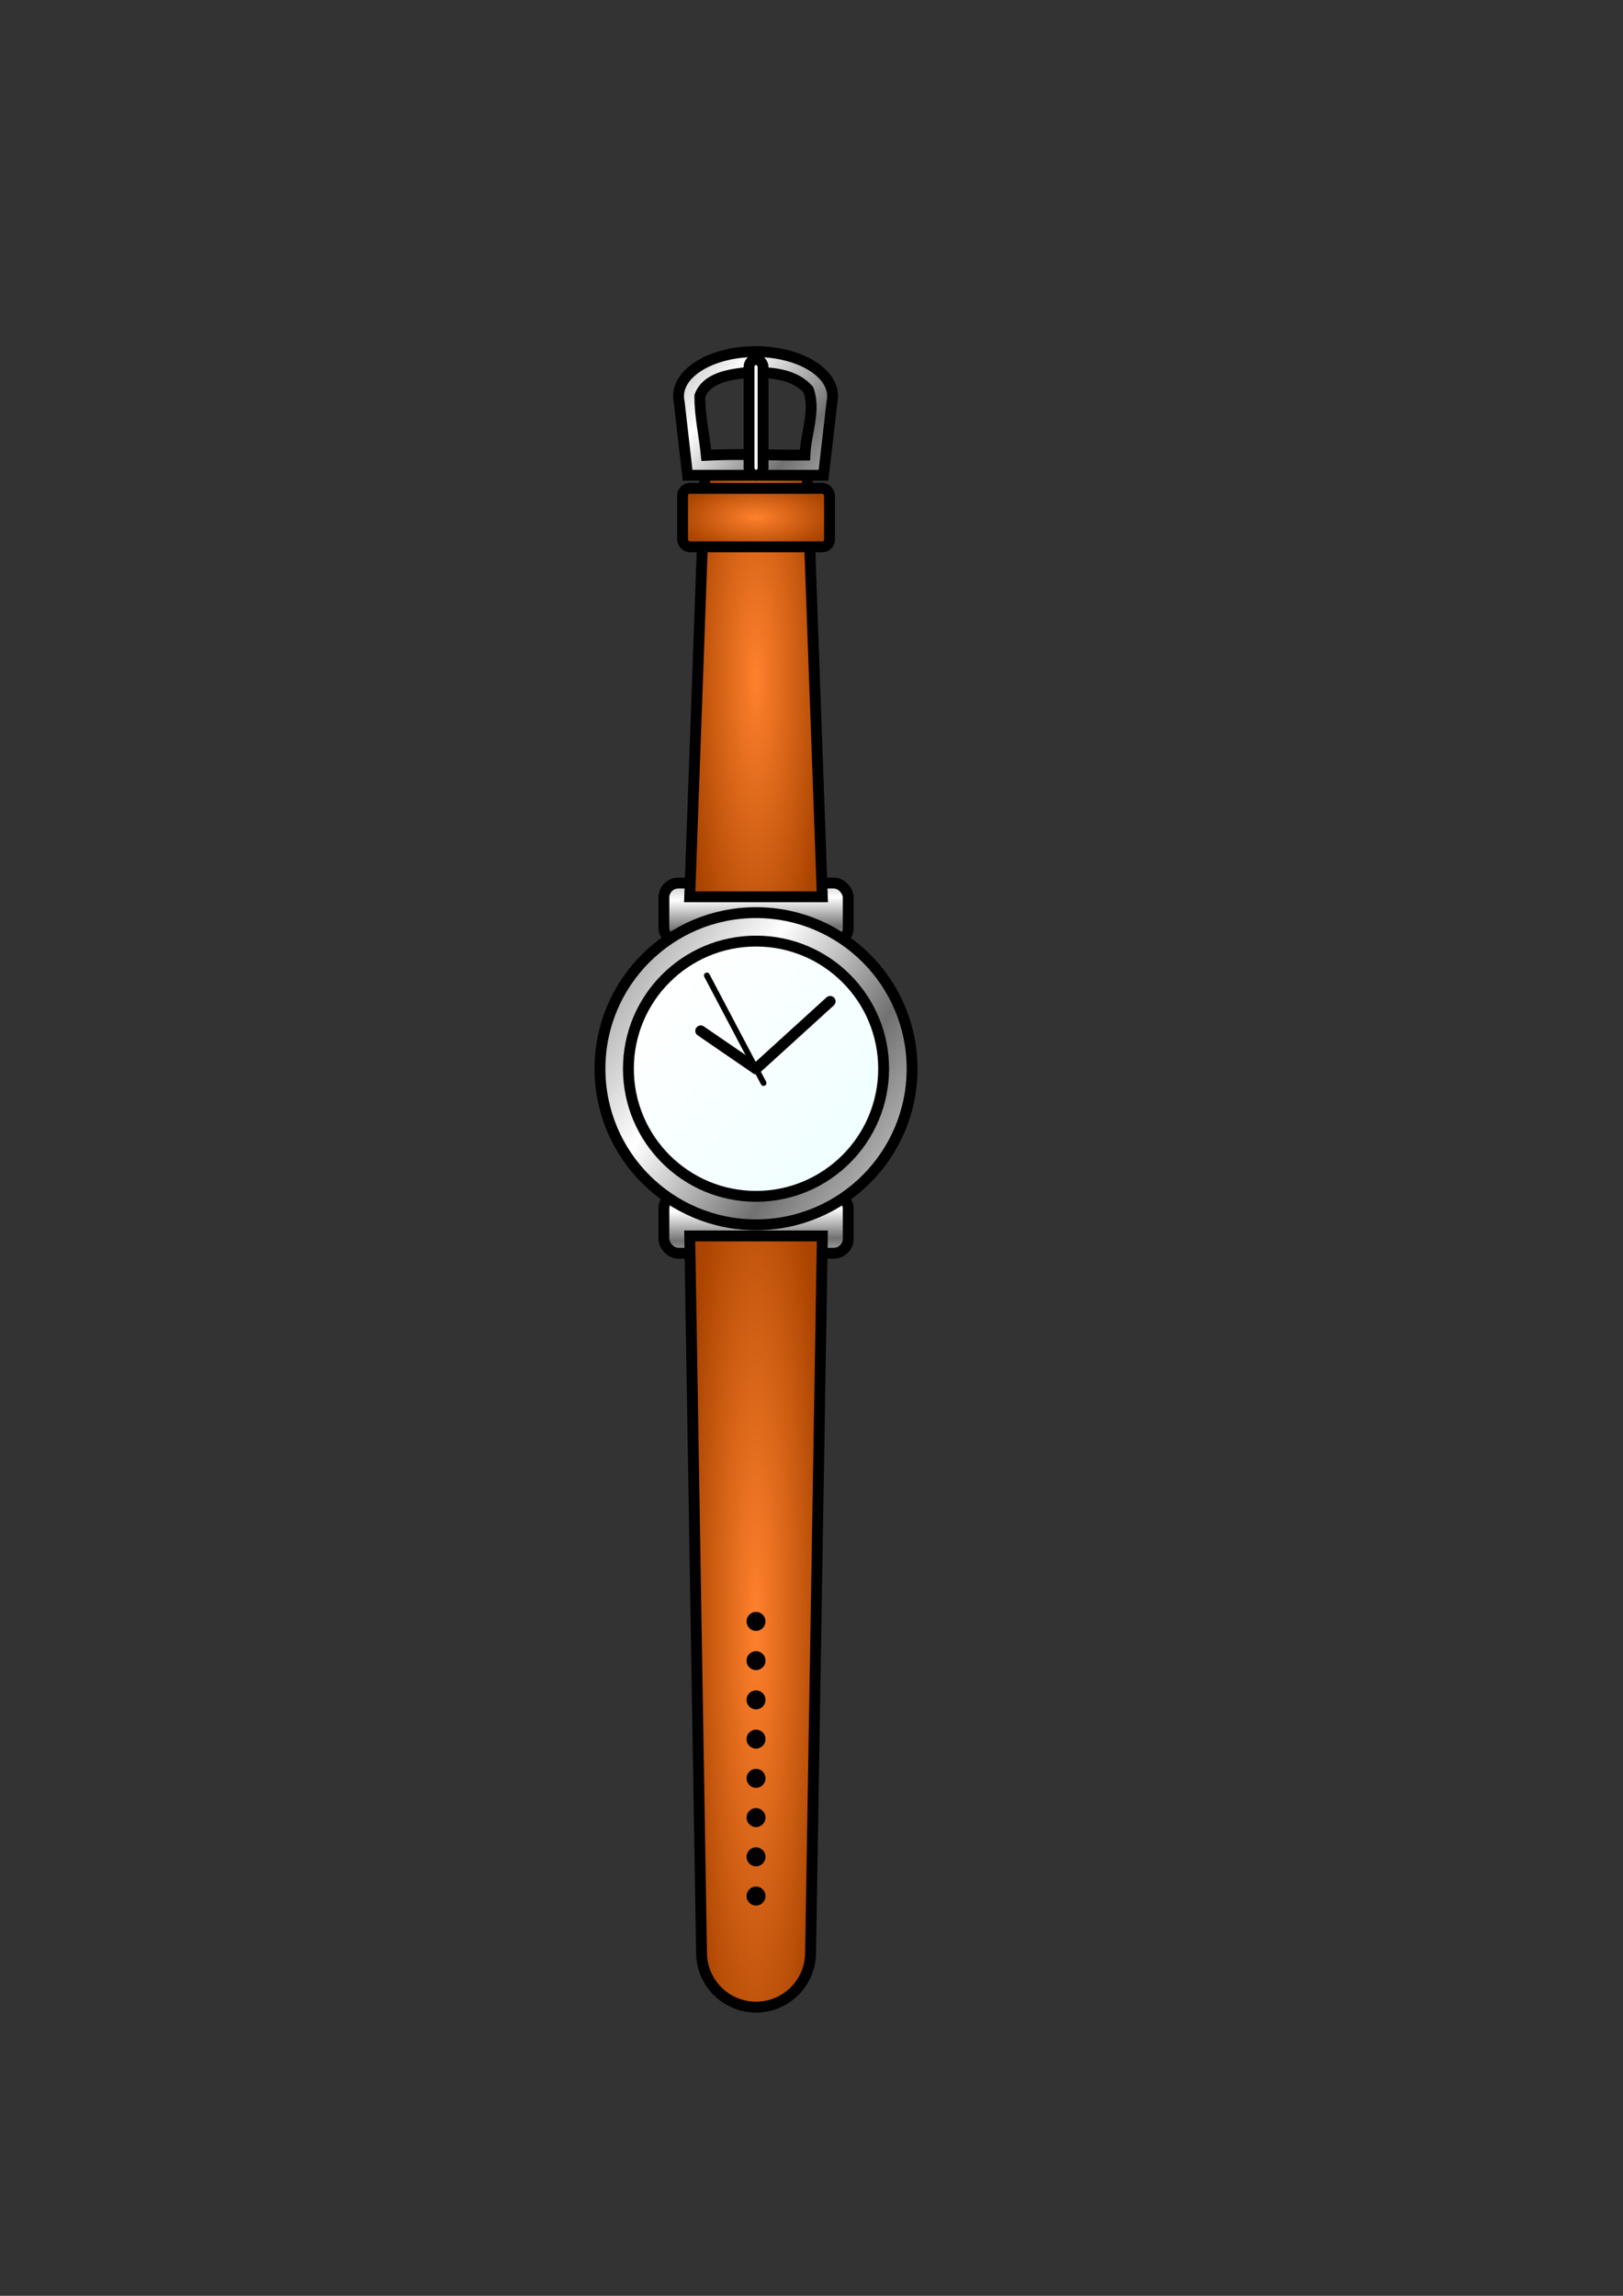
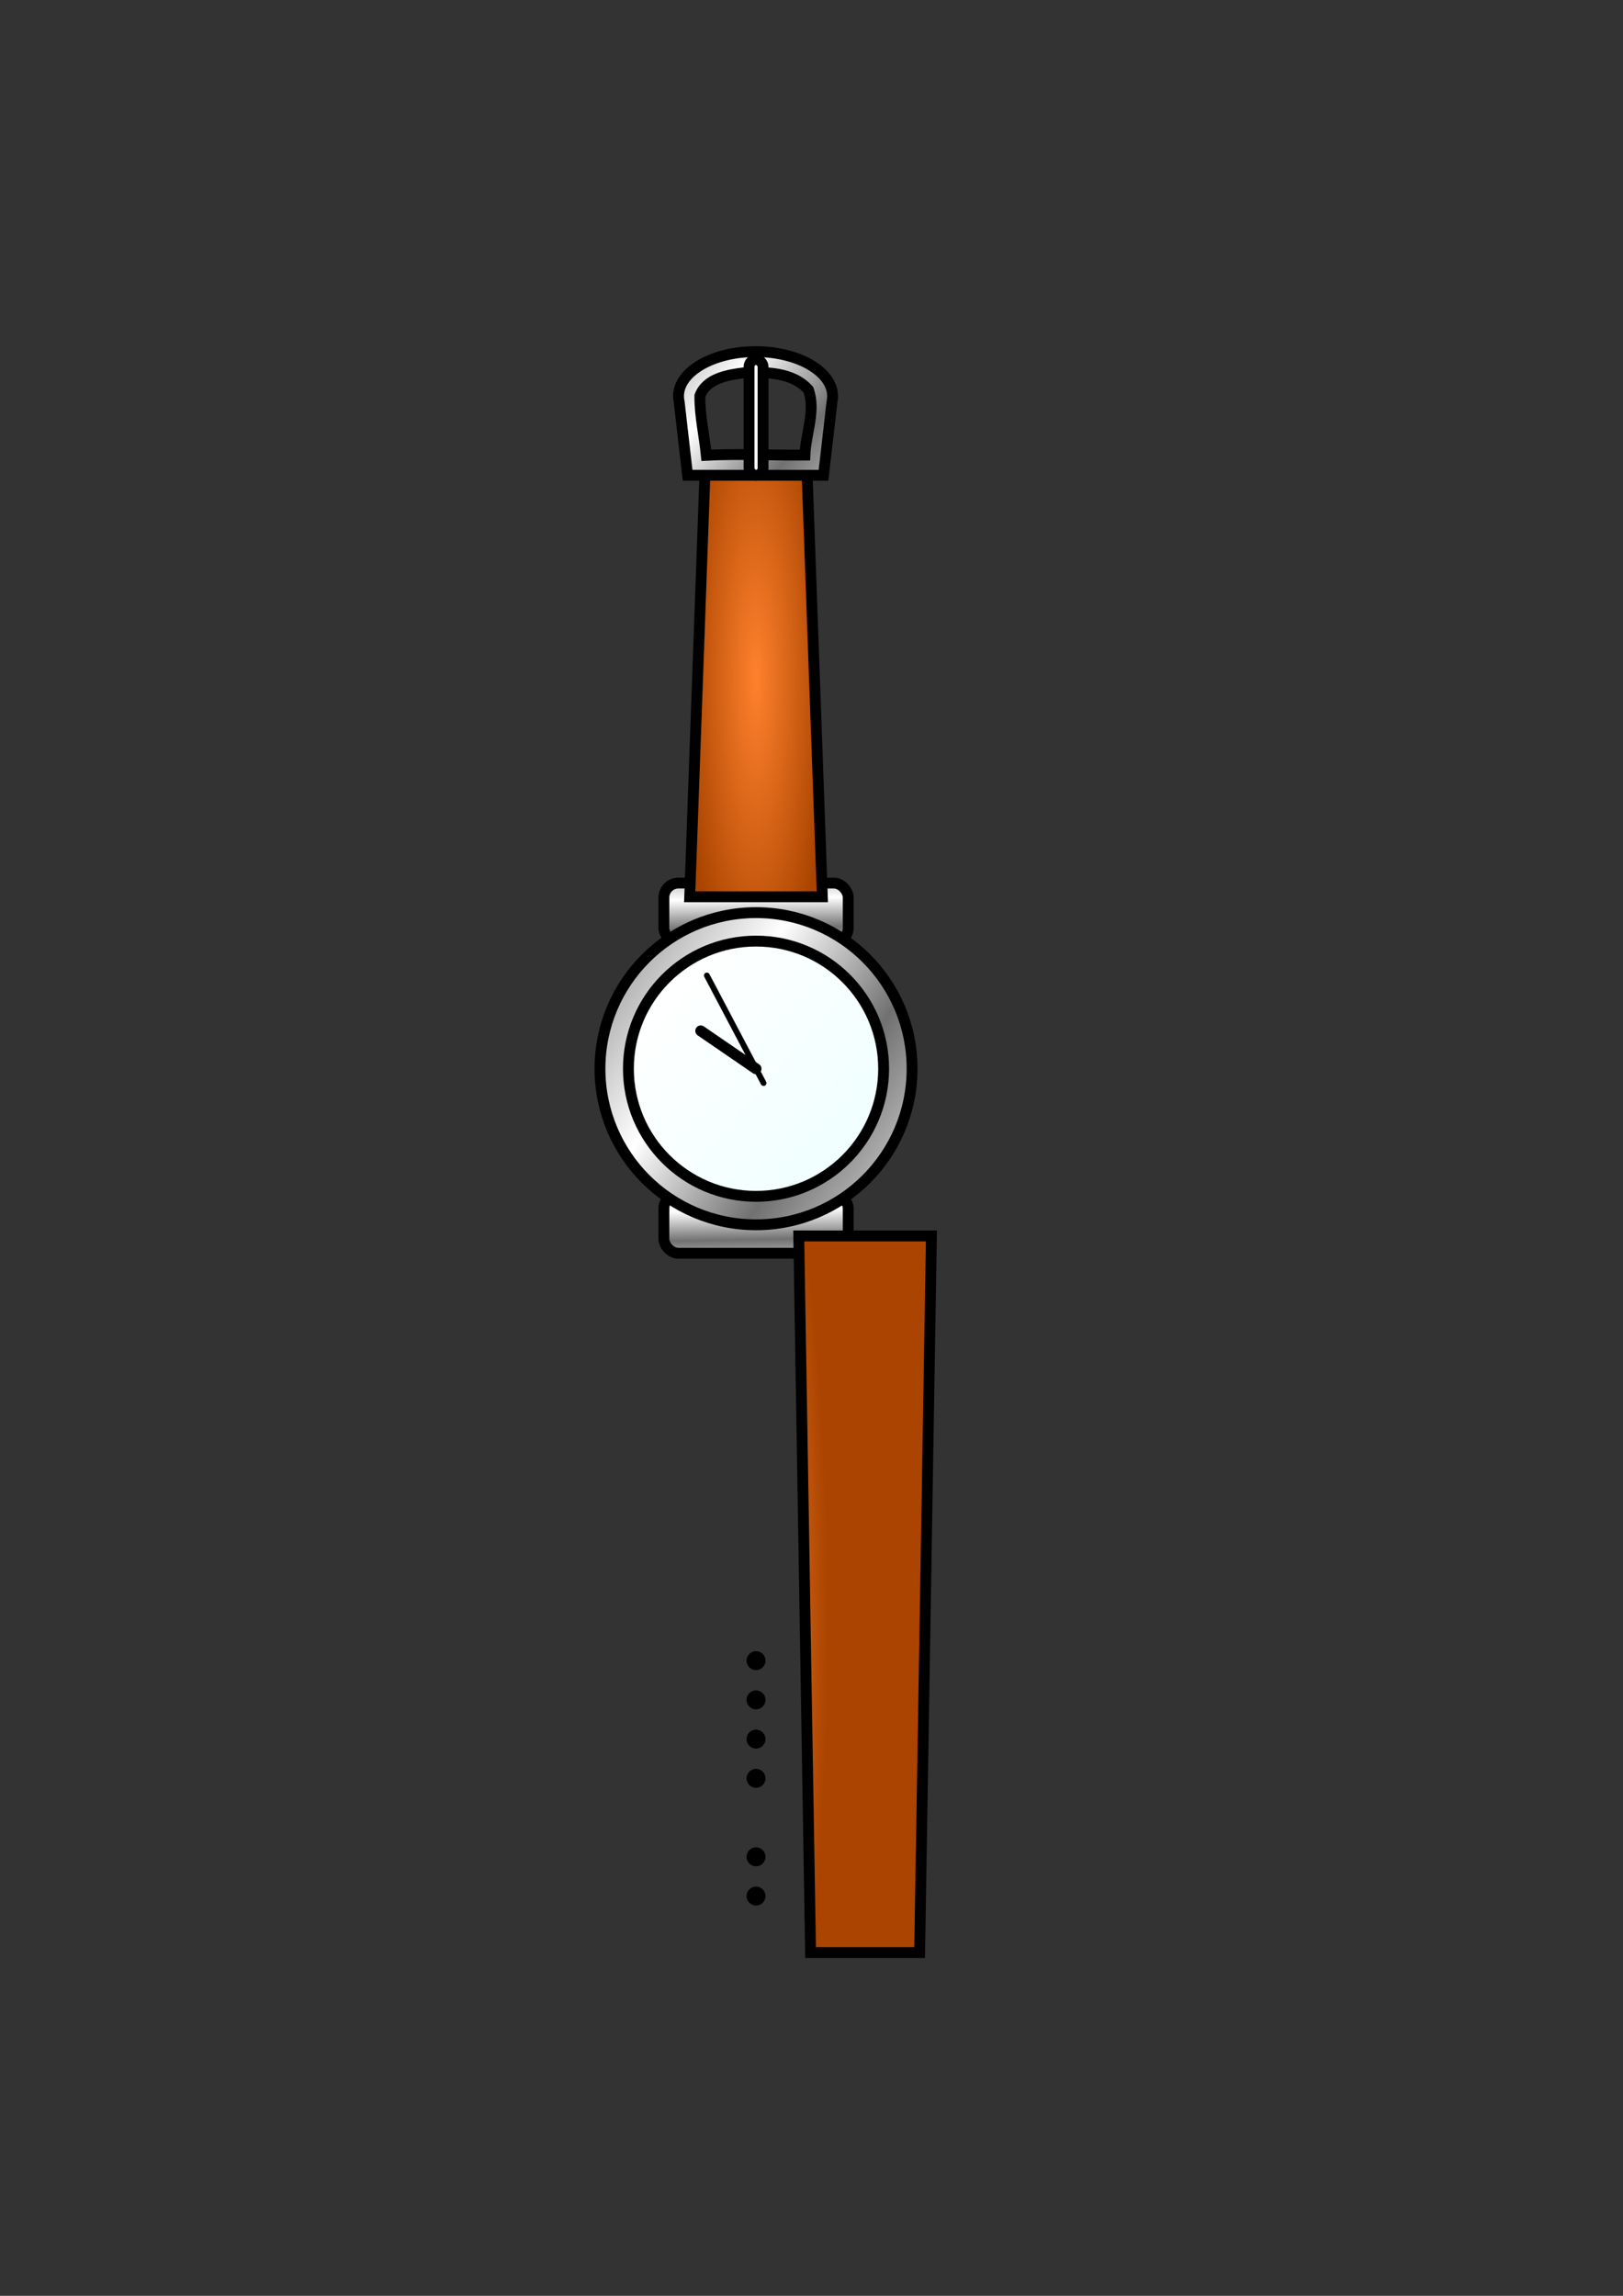
<svg xmlns="http://www.w3.org/2000/svg" xmlns:ns1="http://www.inkscape.org/namespaces/inkscape" xmlns:ns2="http://sodipodi.sourceforge.net/DTD/sodipodi-0.dtd" xmlns:xlink="http://www.w3.org/1999/xlink" width="210mm" height="297mm" id="svg2" version="1.1" ns1:version="0.48.0 r9654" ns2:docname="Watch.svg">
  <rect width="100%" height="100%" fill="#333333" stroke="none" />
  <defs id="defs4">
    <linearGradient id="linearGradient3124">
      <stop style="stop-color:#f0ffff;stop-opacity:1;" offset="0" id="stop3126" />
      <stop style="stop-color:#ffffff;stop-opacity:1;" offset="1" id="stop3128" />
    </linearGradient>
    <linearGradient id="linearGradient3112">
      <stop style="stop-color:#b3b3b3;stop-opacity:1;" offset="0" id="stop3114" />
      <stop id="stop3122" offset="0.316" style="stop-color:#ffffff;stop-opacity:1;" />
      <stop id="stop3120" offset="0.743" style="stop-color:#717171;stop-opacity:1;" />
      <stop style="stop-color:#b3b3b3;stop-opacity:1;" offset="1" id="stop3116" />
    </linearGradient>
    <linearGradient id="linearGradient3090">
      <stop style="stop-color:#ff812d;stop-opacity:1;" offset="0" id="stop3092" />
      <stop style="stop-color:#aa4400;stop-opacity:1;" offset="1" id="stop3094" />
    </linearGradient>
    <style id="style2989" type="text/css">
   
    .str1 {stroke:#373435;stroke-width:0.8;stroke-linecap:round}
    .str0 {stroke:#373435;stroke-width:1.5}
    .str2 {stroke:#373435;stroke-width:1.5;stroke-linecap:round}
    .fil0 {fill:none}
    .fil1 {fill:#373435}
   
  </style>
    <radialGradient ns1:collect="always" xlink:href="#linearGradient3090" id="radialGradient3096" cx="365.714" cy="754.7" fx="365.714" fy="754.7" r="35.091" gradientTransform="matrix(1,0,0,7.342,0,-4786.644)" gradientUnits="userSpaceOnUse" />
    <radialGradient ns1:collect="always" xlink:href="#linearGradient3090" id="radialGradient3100" cx="49.269" cy="88.275" fx="49.269" fy="88.275" r="9.904" gradientTransform="matrix(1,0,0,4.517,0,-310.42)" gradientUnits="userSpaceOnUse" />
    <radialGradient ns1:collect="always" xlink:href="#linearGradient3090" id="radialGradient3102" cx="365.714" cy="236.936" fx="365.714" fy="236.936" r="38.597" gradientTransform="matrix(1,0,0,0.439,0,120.847)" gradientUnits="userSpaceOnUse" />
    <linearGradient ns1:collect="always" xlink:href="#linearGradient3112" id="linearGradient3118" x1="31.945" y1="125.551" x2="68.248" y2="150.38" gradientUnits="userSpaceOnUse" />
    <linearGradient ns1:collect="always" xlink:href="#linearGradient3124" id="linearGradient3130" x1="62.355" y1="150.38" x2="35.907" y2="127.482" gradientUnits="userSpaceOnUse" />
    <linearGradient ns1:collect="always" xlink:href="#linearGradient3112" id="linearGradient3132" x1="362.947" y1="400.538" x2="363.594" y2="434.751" gradientUnits="userSpaceOnUse" />
    <linearGradient ns1:collect="always" xlink:href="#linearGradient3112" id="linearGradient3136" gradientUnits="userSpaceOnUse" x1="362.947" y1="400.538" x2="363.594" y2="434.751" gradientTransform="translate(0,152)" />
    <radialGradient ns1:collect="always" xlink:href="#linearGradient3090" id="radialGradient3149" gradientUnits="userSpaceOnUse" gradientTransform="matrix(1,0,0,7.342,0,-4786.644)" cx="365.714" cy="754.7" fx="365.714" fy="754.7" r="35.091" />
    <linearGradient ns1:collect="always" xlink:href="#linearGradient3112" id="linearGradient3177" x1="220.082" y1="170.905" x2="301.221" y2="236.626" gradientUnits="userSpaceOnUse" gradientTransform="translate(105.298,-29.742)" />
    <linearGradient ns1:collect="always" xlink:href="#linearGradient3112" id="linearGradient3244" gradientUnits="userSpaceOnUse" gradientTransform="translate(0,152)" x1="362.947" y1="400.538" x2="363.594" y2="434.751" />
    <linearGradient ns1:collect="always" xlink:href="#linearGradient3112" id="linearGradient3246" gradientUnits="userSpaceOnUse" x1="362.947" y1="400.538" x2="363.594" y2="434.751" />
    <radialGradient ns1:collect="always" xlink:href="#linearGradient3090" id="radialGradient3248" gradientUnits="userSpaceOnUse" gradientTransform="matrix(1,0,0,4.517,0,-310.42)" cx="49.269" cy="88.275" fx="49.269" fy="88.275" r="9.904" />
    <linearGradient ns1:collect="always" xlink:href="#linearGradient3112" id="linearGradient3250" gradientUnits="userSpaceOnUse" x1="31.945" y1="125.551" x2="68.248" y2="150.38" />
    <linearGradient ns1:collect="always" xlink:href="#linearGradient3124" id="linearGradient3252" gradientUnits="userSpaceOnUse" x1="62.355" y1="150.38" x2="35.907" y2="127.482" />
    <radialGradient ns1:collect="always" xlink:href="#linearGradient3090" id="radialGradient3254" gradientUnits="userSpaceOnUse" gradientTransform="matrix(1,0,0,0.439,0,120.847)" cx="365.714" cy="236.936" fx="365.714" fy="236.936" r="38.597" />
    <linearGradient ns1:collect="always" xlink:href="#linearGradient3112" id="linearGradient3256" gradientUnits="userSpaceOnUse" gradientTransform="translate(105.298,-29.742)" x1="220.082" y1="170.905" x2="301.221" y2="236.626" />
    <radialGradient ns1:collect="always" xlink:href="#linearGradient3090" id="radialGradient3258" gradientUnits="userSpaceOnUse" gradientTransform="matrix(1,0,0,7.342,0,-4786.644)" cx="365.714" cy="754.7" fx="365.714" fy="754.7" r="35.091" />
  </defs>
  <ns2:namedview id="base" pagecolor="#ffffff" bordercolor="#666666" borderopacity="1.0" ns1:pageopacity="0.0" ns1:pageshadow="2" ns1:zoom="0.99539111" ns1:cx="365.71429" ns1:cy="475.02342" ns1:document-units="px" ns1:current-layer="layer1" showgrid="false" ns1:window-width="1920" ns1:window-height="1030" ns1:window-x="-8" ns1:window-y="-8" ns1:window-maximized="1" />
  <g ns1:label="Camada 1" ns1:groupmode="layer" id="layer1">
    <g id="g3221" transform="translate(4.019,28.13)">
      <rect style="fill:url(#linearGradient3244);stroke:#000000;stroke-width:5.315" class="fil0 str0" x="320.639" y="555.635" width="90.151" height="28.996" rx="7.087" ry="7.087" id="rect3134" />
      <rect id="rect3029" ry="7.087" rx="7.087" height="28.996" width="90.151" y="403.635" x="320.639" class="fil0 str0" style="fill:url(#linearGradient3246);stroke:#000000;stroke-width:5.315" />
      <polygon transform="matrix(3.543,0,0,3.543,191.139,-9.332)" id="polygon3005" points="58.423,118.453 56.248,58.096 42.29,58.096 40.115,118.453 " class="fil0 str0" style="fill:url(#radialGradient3248);stroke:#000000;stroke-width:1.5" />
      <circle transform="matrix(3.543,0,0,3.543,191.139,2.668)" id="circle2993" r="21.54" cy="138.793" cx="49.269" class="fil0 str0" ns2:cx="49.269001" ns2:cy="138.793" ns2:rx="21.5399" ns2:ry="21.5399" style="fill:url(#linearGradient3250);stroke:#000000;stroke-width:1.5" d="m 70.809,138.793 c 0,11.896 -9.644,21.54 -21.54,21.54 -11.896,0 -21.54,-9.644 -21.54,-21.54 0,-11.896 9.644,-21.54 21.54,-21.54 11.896,0 21.54,9.644 21.54,21.54 z" />
      <circle transform="matrix(3.543,0,0,3.543,191.139,2.668)" id="circle2995" r="17.614" cy="138.793" cx="49.269" class="fil0 str0" ns2:cx="49.269001" ns2:cy="138.793" ns2:rx="17.6136" ns2:ry="17.6136" style="fill:url(#linearGradient3252);stroke:#000000;stroke-width:1.5" d="m 66.883,138.793 c 0,9.728 -7.886,17.614 -17.614,17.614 -9.728,0 -17.614,-7.886 -17.614,-17.614 0,-9.728 7.886,-17.614 17.614,-17.614 9.728,0 17.614,7.886 17.614,17.614 z" />
      <line id="line2997" y2="448.82" x2="341.655" y1="501.413" x1="369.385" class="fil0 str1" style="fill:none;stroke:#000000;stroke-width:2.835;stroke-linecap:round" />
-       <line id="line2999" y2="461.508" x2="401.941" y1="494.454" x1="365.714" class="fil0 str2" style="fill:none;stroke:#000000;stroke-width:5.315;stroke-linecap:round" />
      <line id="line3001" y2="475.905" x2="338.663" y1="494.454" x1="365.714" class="fil0 str2" style="fill:none;stroke:#000000;stroke-width:5.315;stroke-linecap:round" />
-       <rect id="rect3007" ry="3.543" rx="3.543" height="28.597" width="71.878" y="210.637" x="329.775" class="fil0 str0" style="fill:url(#radialGradient3254);stroke:#000000;stroke-width:5.315" />
      <path ns1:connector-curvature="0" id="path3009" d="m 365.485,143.789 c -20.809,0 -37.688,9.754 -37.688,21.812 0,0.989 0.124,1.983 0.344,2.938 l 4.094,35.719 66.469,0 4.125,-35.719 c 0.22,-0.954 0.312,-1.949 0.312,-2.938 0,-12.059 -16.847,-21.812 -37.656,-21.812 z m -1.062,10.219 c 9.641,-0.086 20.199,0.944 26.875,8.406 3.723,10.266 -1.299,21.377 -1.688,31.969 -15.573,0.17 -32.241,-0.755 -48.219,0.094 -0.96,-9.704 -3.252,-19.228 -3.156,-29.031 3.188,-8.689 14.044,-10.394 22.125,-11.344 1.326,-0.042 2.685,-0.081 4.062,-0.094 z" style="fill:url(#linearGradient3256);stroke:#000000;stroke-width:5.315" />
      <rect id="rect3011" ry="3.543" rx="3.543" height="56.597" width="6.835" y="147.662" x="362.297" class="fil0 str0" style="fill:#ffffff;stroke:#000000;stroke-width:5.315" />
      <g transform="translate(0,10)" id="g3138">
-         <path style="fill:url(#radialGradient3258);stroke:#000000;stroke-width:5.315" ns1:connector-curvature="0" class="fil0 str0" d="m 392.379,916.565 c 0,14.726 -11.938,26.664 -26.664,26.664 -14.726,0 -26.664,-11.938 -26.664,-26.664 l -5.77,-350.394 64.868,0 -5.77,350.394 z" id="path3003" />
-         <circle d="m 50.578,212.24 c 0,0.723 -0.586,1.309 -1.309,1.309 -0.723,0 -1.309,-0.586 -1.309,-1.309 0,-0.723 0.586,-1.309 1.309,-1.309 0.723,0 1.309,0.586 1.309,1.309 z" style="fill:#000000" ns2:ry="1.3087" ns2:rx="1.3087" ns2:cy="212.24001" ns2:cx="49.269001" class="fil1" cx="49.269" cy="212.24" r="1.309" id="circle3013" transform="matrix(3.543,0,0,3.543,191.139,2.668)" />
+         <path style="fill:url(#radialGradient3258);stroke:#000000;stroke-width:5.315" ns1:connector-curvature="0" class="fil0 str0" d="m 392.379,916.565 l -5.77,-350.394 64.868,0 -5.77,350.394 z" id="path3003" />
        <circle d="m 50.578,250.147 c 0,0.723 -0.586,1.309 -1.309,1.309 -0.723,0 -1.309,-0.586 -1.309,-1.309 0,-0.723 0.586,-1.309 1.309,-1.309 0.723,0 1.309,0.586 1.309,1.309 z" style="fill:#000000" ns2:ry="1.3087" ns2:rx="1.3087" ns2:cy="250.147" ns2:cx="49.269001" class="fil1" cx="49.269" cy="250.147" r="1.309" id="circle3015" transform="matrix(3.543,0,0,3.543,191.139,2.668)" />
        <circle d="m 50.578,217.656 c 0,0.723 -0.586,1.309 -1.309,1.309 -0.723,0 -1.309,-0.586 -1.309,-1.309 0,-0.723 0.586,-1.309 1.309,-1.309 0.723,0 1.309,0.586 1.309,1.309 z" style="fill:#000000" ns2:ry="1.3087" ns2:rx="1.3087" ns2:cy="217.65601" ns2:cx="49.269001" class="fil1" cx="49.269" cy="217.656" r="1.309" id="circle3017" transform="matrix(3.543,0,0,3.543,191.139,2.668)" />
        <circle d="m 50.578,223.071 c 0,0.723 -0.586,1.309 -1.309,1.309 -0.723,0 -1.309,-0.586 -1.309,-1.309 0,-0.723 0.586,-1.309 1.309,-1.309 0.723,0 1.309,0.586 1.309,1.309 z" style="fill:#000000" ns2:ry="1.3087" ns2:rx="1.3087" ns2:cy="223.071" ns2:cx="49.269001" class="fil1" cx="49.269" cy="223.071" r="1.309" id="circle3019" transform="matrix(3.543,0,0,3.543,191.139,2.668)" />
        <circle d="m 50.578,228.486 c 0,0.723 -0.586,1.309 -1.309,1.309 -0.723,0 -1.309,-0.586 -1.309,-1.309 0,-0.723 0.586,-1.309 1.309,-1.309 0.723,0 1.309,0.586 1.309,1.309 z" style="fill:#000000" ns2:ry="1.3087" ns2:rx="1.3087" ns2:cy="228.48599" ns2:cx="49.269001" class="fil1" cx="49.269" cy="228.486" r="1.309" id="circle3021" transform="matrix(3.543,0,0,3.543,191.139,2.668)" />
        <circle d="m 50.578,233.901 c 0,0.723 -0.586,1.309 -1.309,1.309 -0.723,0 -1.309,-0.586 -1.309,-1.309 0,-0.723 0.586,-1.309 1.309,-1.309 0.723,0 1.309,0.586 1.309,1.309 z" style="fill:#000000" ns2:ry="1.3087" ns2:rx="1.3087" ns2:cy="233.901" ns2:cx="49.269001" class="fil1" cx="49.269" cy="233.901" r="1.309" id="circle3023" transform="matrix(3.543,0,0,3.543,191.139,2.668)" />
-         <circle d="m 50.578,239.316 c 0,0.723 -0.586,1.309 -1.309,1.309 -0.723,0 -1.309,-0.586 -1.309,-1.309 0,-0.723 0.586,-1.309 1.309,-1.309 0.723,0 1.309,0.586 1.309,1.309 z" style="fill:#000000" ns2:ry="1.3087" ns2:rx="1.3087" ns2:cy="239.31599" ns2:cx="49.269001" class="fil1" cx="49.269" cy="239.316" r="1.309" id="circle3025" transform="matrix(3.543,0,0,3.543,191.139,2.668)" />
        <circle d="m 50.578,244.732 c 0,0.723 -0.586,1.309 -1.309,1.309 -0.723,0 -1.309,-0.586 -1.309,-1.309 0,-0.723 0.586,-1.309 1.309,-1.309 0.723,0 1.309,0.586 1.309,1.309 z" style="fill:#000000" ns2:ry="1.3087" ns2:rx="1.3087" ns2:cy="244.73199" ns2:cx="49.269001" class="fil1" cx="49.269" cy="244.732" r="1.309" id="circle3027" transform="matrix(3.543,0,0,3.543,191.139,2.668)" />
      </g>
    </g>
  </g>
</svg>